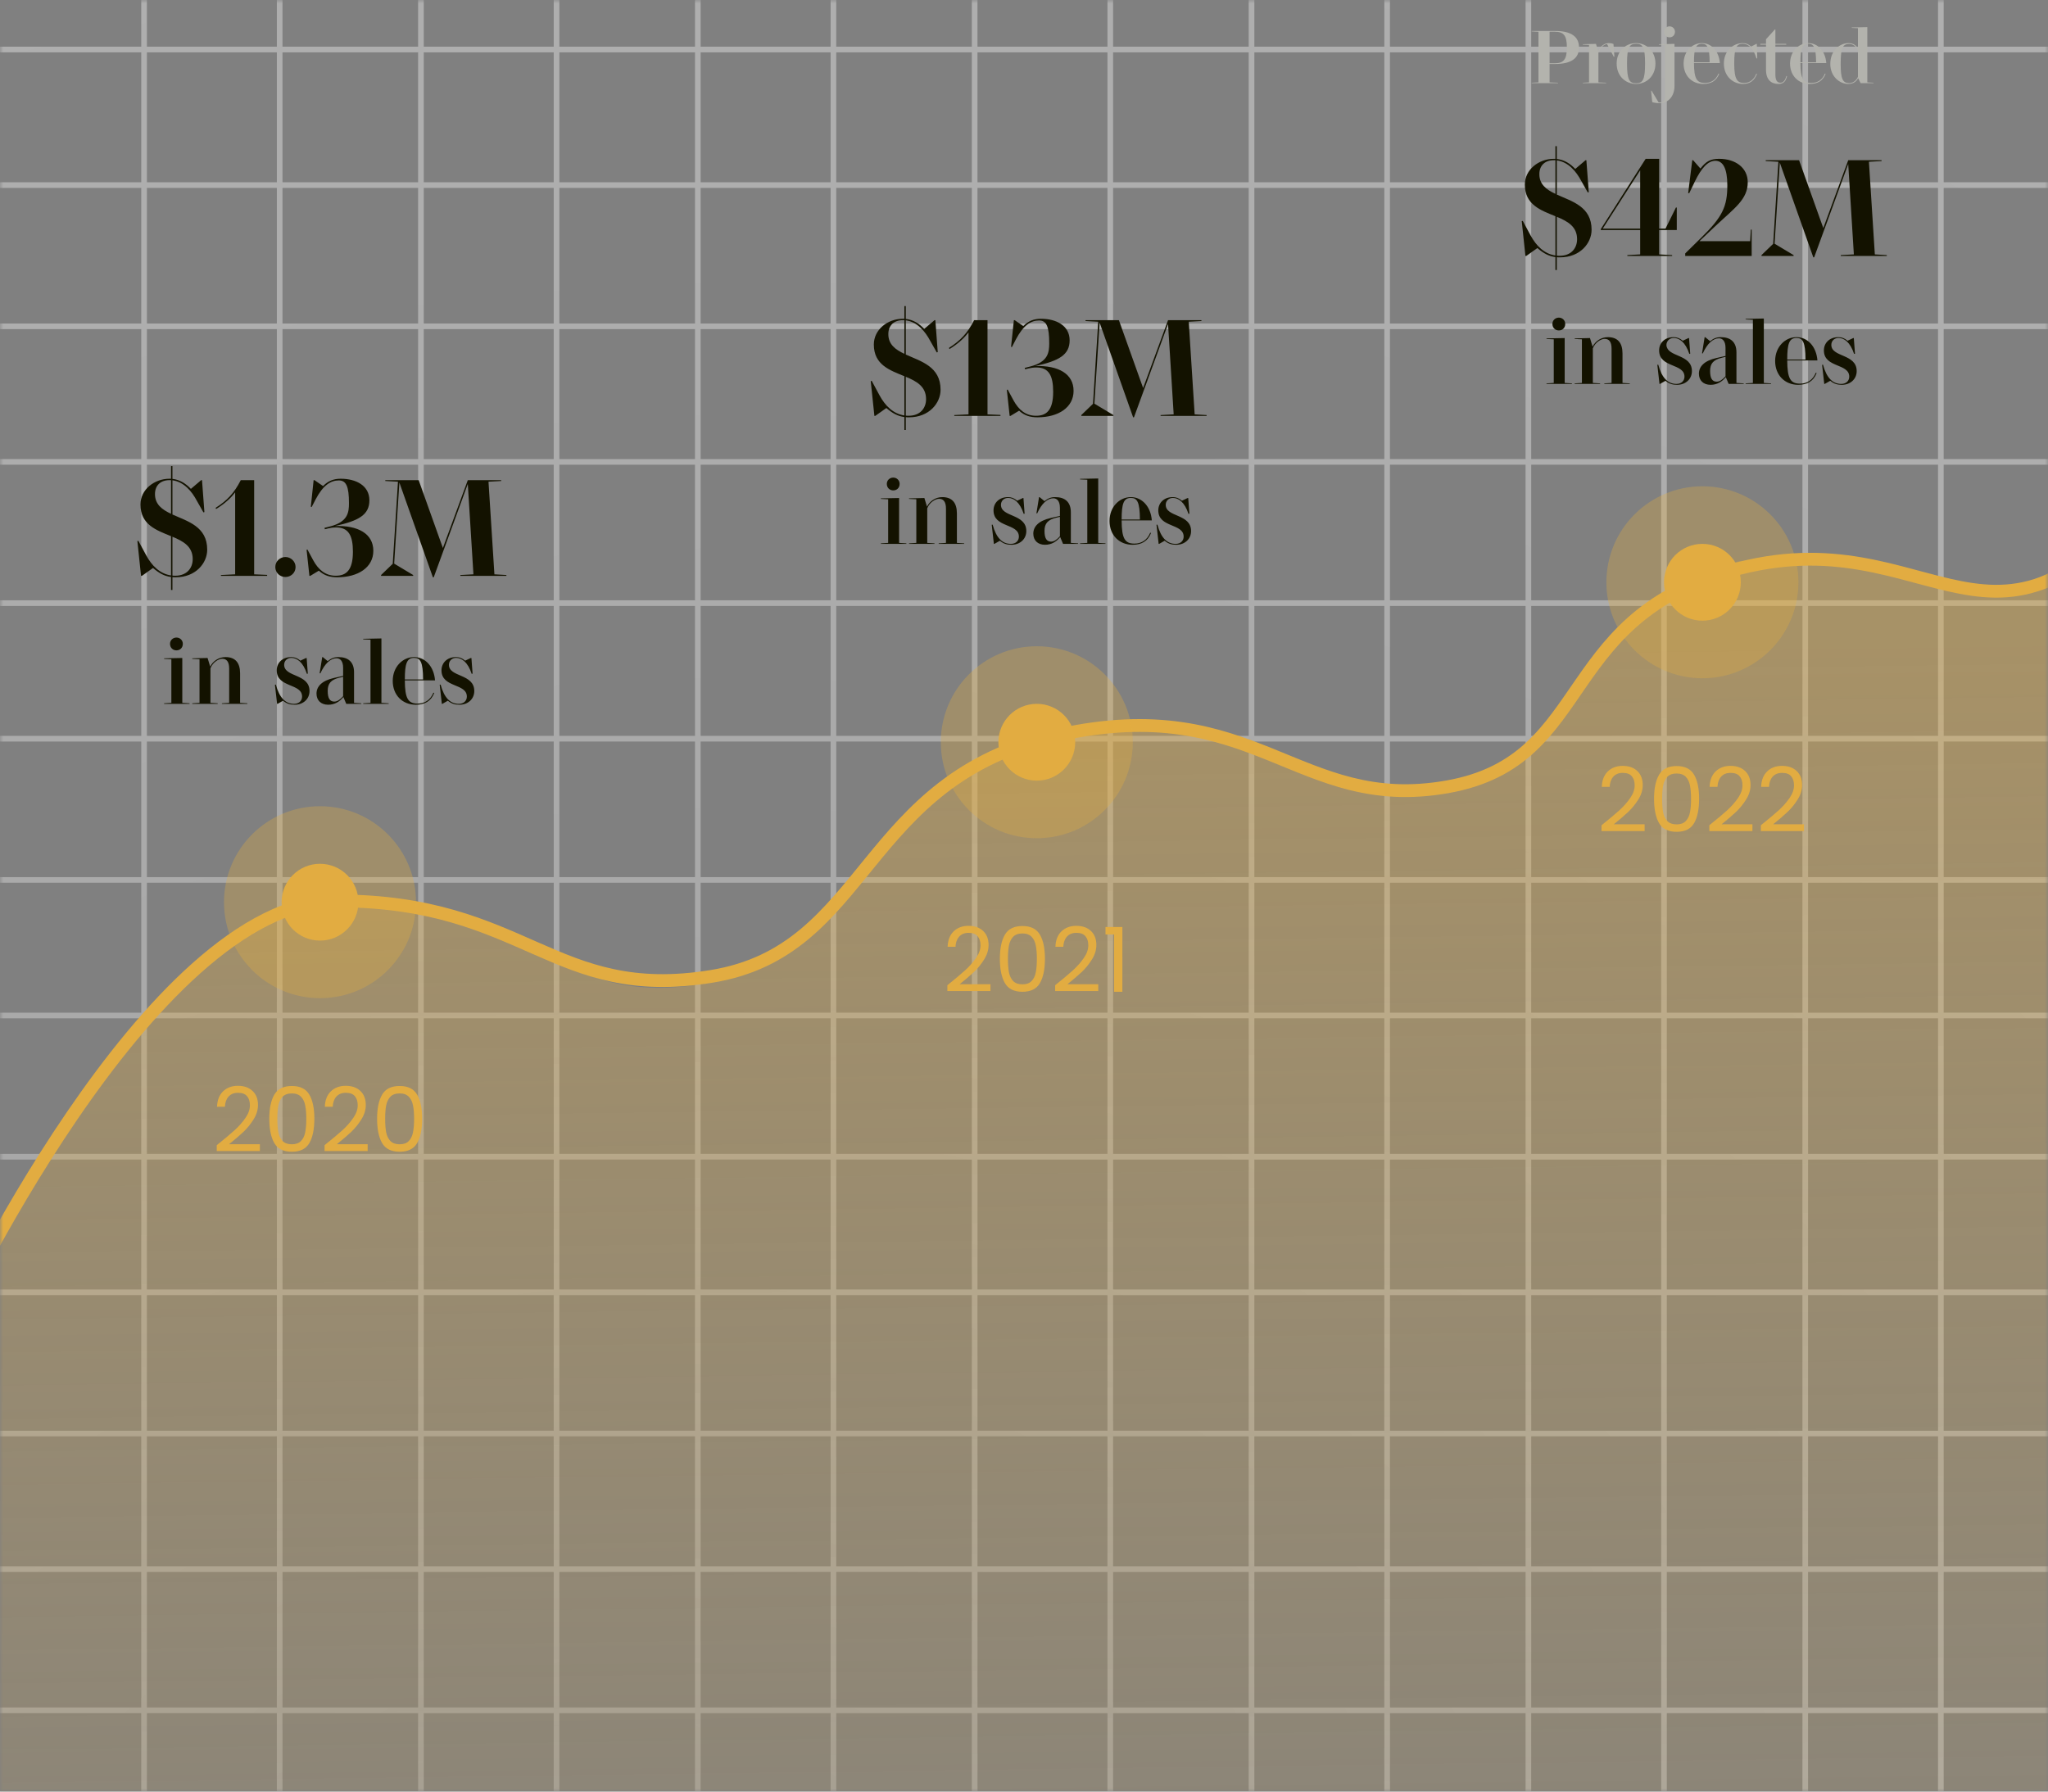
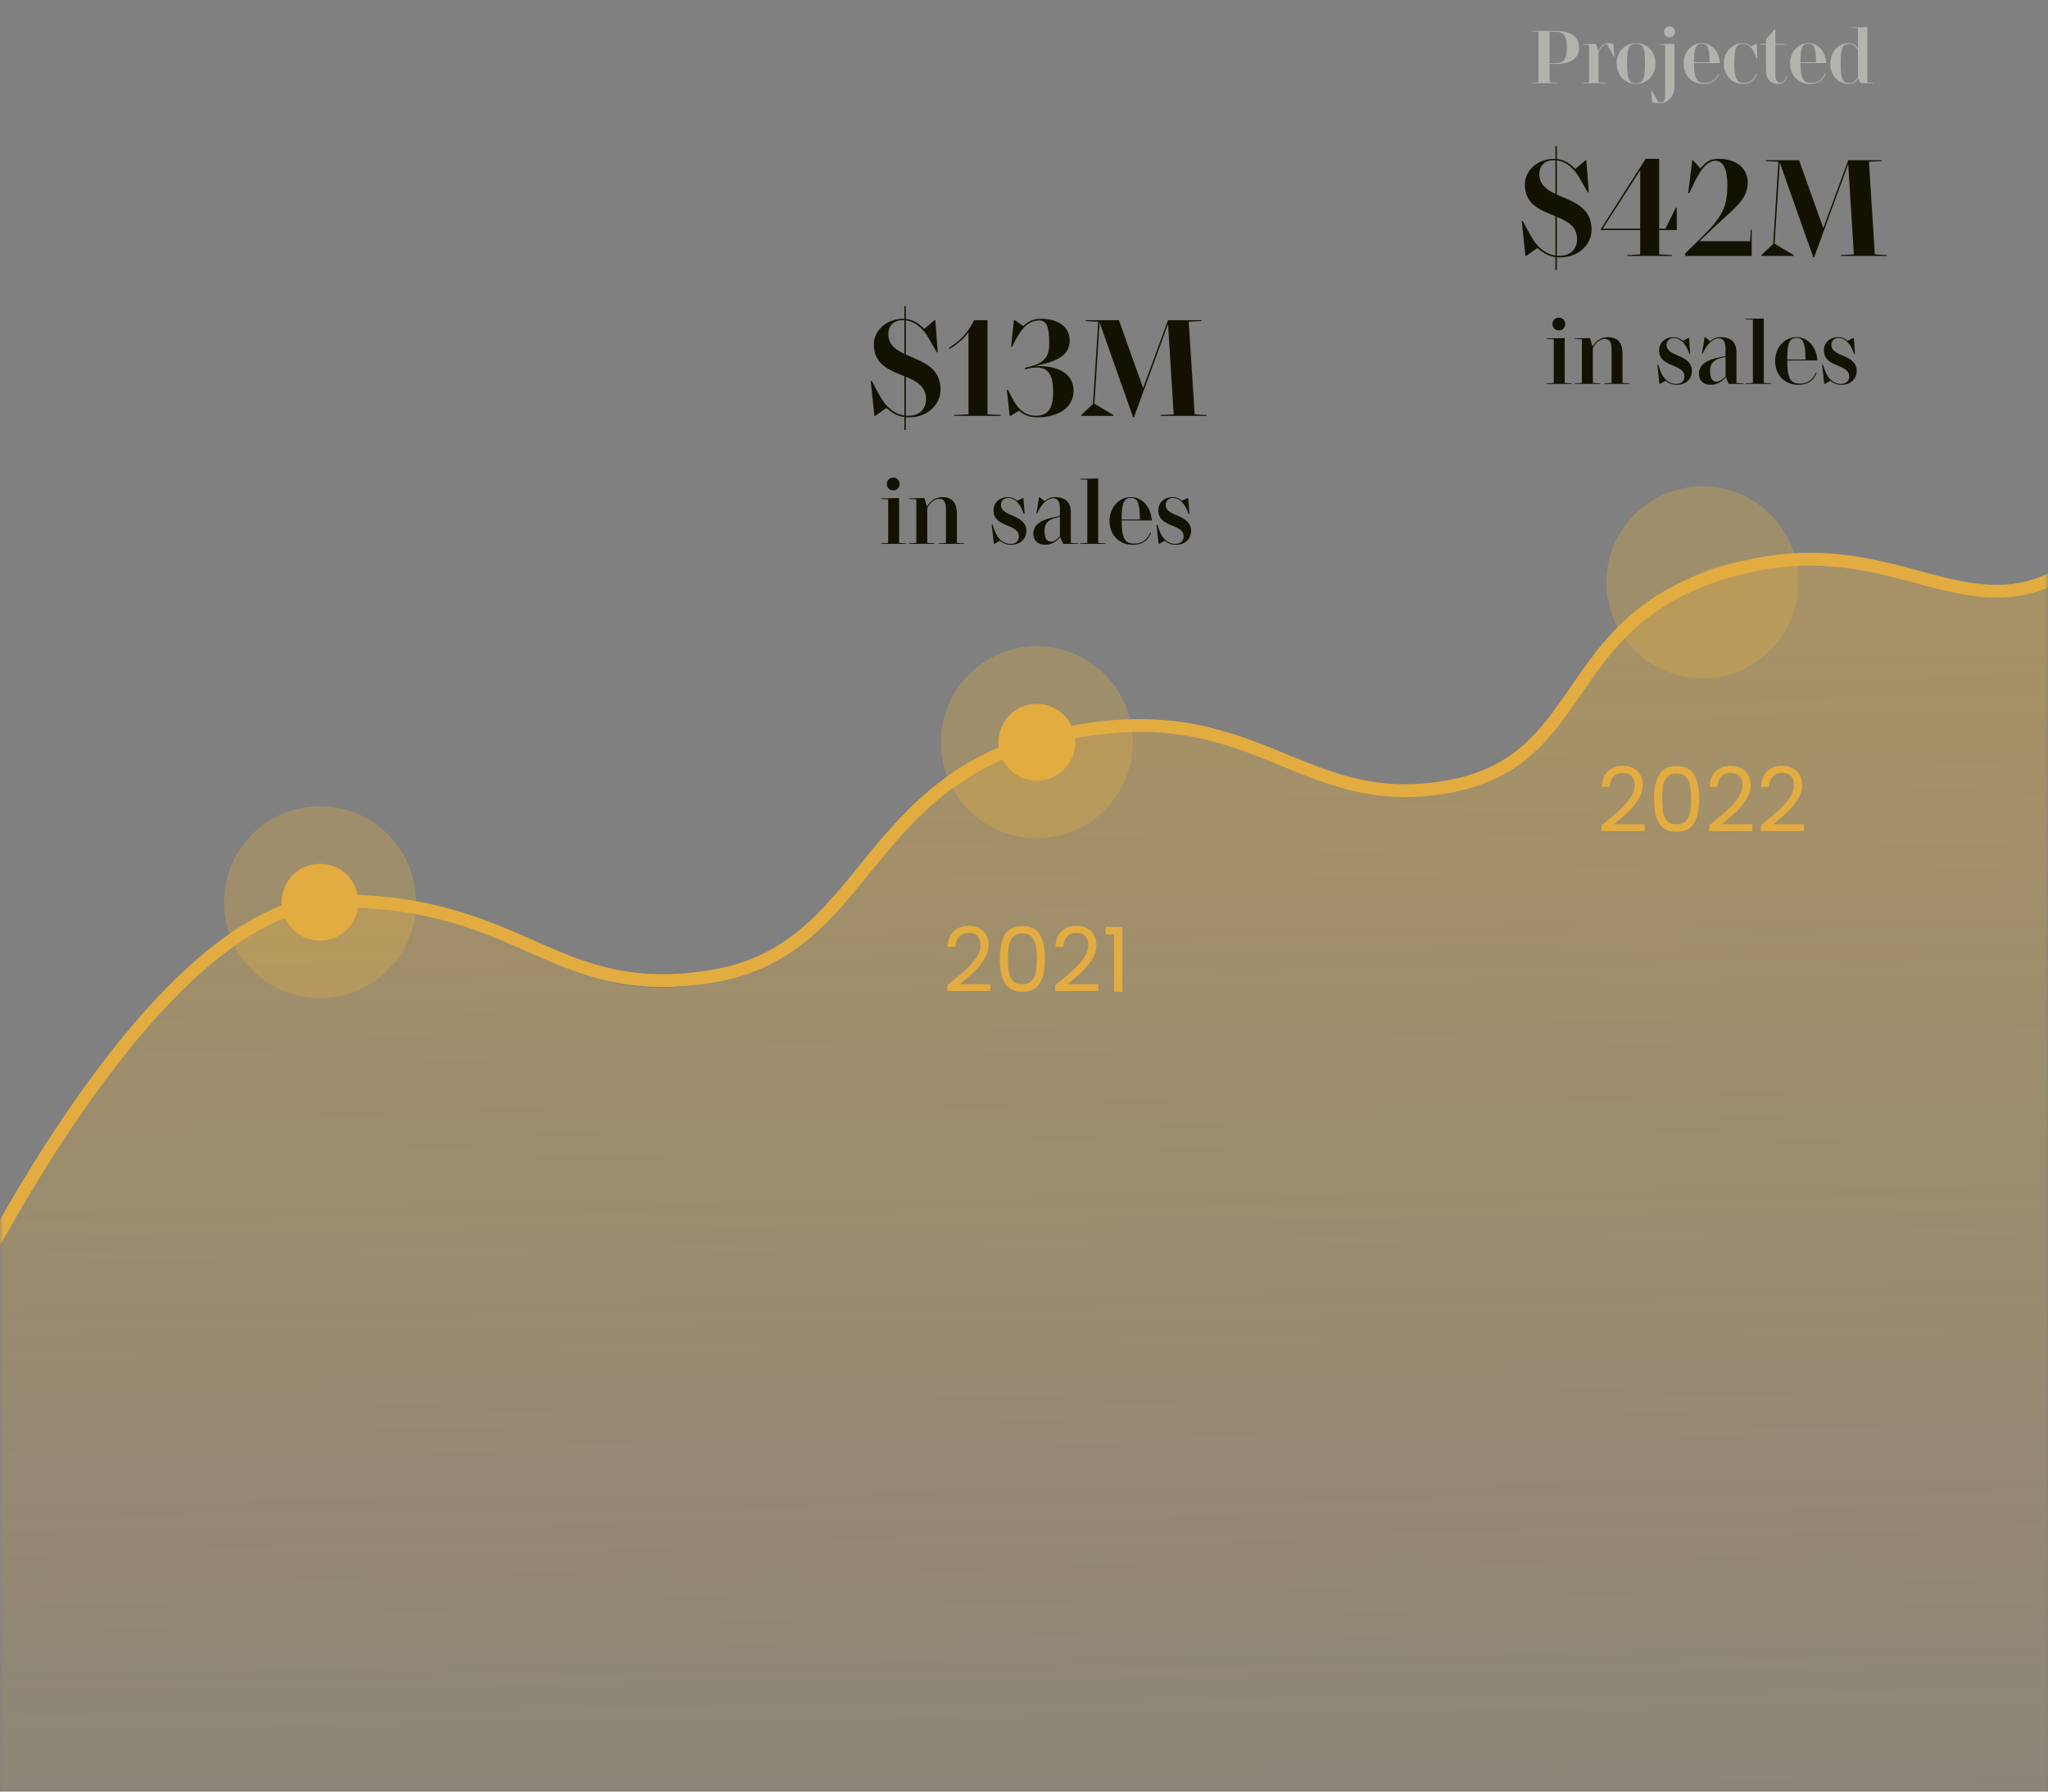
<svg xmlns="http://www.w3.org/2000/svg" viewBox="0 0 320 280" fill="none">
  <rect x="0" y="0" width="320" height="280" fill="#808080" stroke="none" />
  <mask id="mask0_145_1994" style="mask-type:alpha" maskUnits="userSpaceOnUse" x="0" y="0" width="320" height="280">
    <rect width="320" height="280" fill="#C4C4C4" />
  </mask>
  <g mask="url(#mask0_145_1994)">
-     <path opacity="0.4" fill-rule="evenodd" clip-rule="evenodd" d="M22.954 -209H22.071V-187.812H0V-186.929H22.071V-165.74H0V-164.857H22.071V-144.552H0V-143.669H22.071V-122.481H0V-121.598H22.071V-101.292H0V-100.409H22.071V-79.221H0V-78.338H22.071V-58.032H0V-57.149H22.071V-35.961H0V-35.078H22.071V-14.773H0V-13.89H22.071V7.299H0V8.182H22.071V28.487H0V29.37H22.071V50.559H0V51.441H22.071V71.747H0V72.63H22.071V93.818H0V94.701H22.071V115.007H0V115.89H22.071V137.078H0V137.961H22.071V158.266H0V159.149H22.071V180.338H0V181.221H22.071V201.526H0V202.409H22.071V223.598H0V224.48H22.071V244.786H0V245.669H22.071V266.857H0V267.74H22.071V288.046H0V288.929H22.071V311H22.954V288.929H43.259V311H44.142V288.929H65.33V311H66.213V288.929H86.519V311H87.402V288.929H108.59V311H109.473V288.929H129.78V311H130.663V288.929H151.85V311H152.732V288.929H173.039V311H173.922V288.929H195.11V311H195.993V288.929H216.299V311H217.182V288.929H238.371V311H239.253V288.929H259.558V311H260.44V288.929H281.629V311H282.512V288.929H302.818V311H303.701V288.929H324.889V311H325.772V288.929H346.079V311H346.962V288.929H368.15V311H369.033V288.929H389.339V311H390.222V288.929H411.409V311H412.292V288.929H432.597V311H433.48V288.929H454.669V311H455.551V288.929H475.856V311H476.739V288.929H497.929V311H498.812V288.929H520V288.046H498.812V267.74H520V266.857H498.812V245.669H520V244.786H498.812V224.48H520V223.598H498.812V202.409H520V201.526H498.812V181.221H520V180.338H498.812V159.149H520V158.266H498.812V137.961H520V137.078H498.812V115.89H520V115.007H498.812V94.701H520V93.818H498.812V72.63H520V71.747H498.812V51.441H520V50.559H498.812V29.37H520V28.487H498.812V8.182H520V7.299H498.812V-13.89H520V-14.773H498.812V-35.078H520V-35.961H498.812V-57.149H520V-58.032H498.812V-78.338H520V-79.221H498.812V-100.409H520V-101.292H498.812V-121.598H520V-122.481H498.812V-143.669H520V-144.552H498.812V-164.857H520V-165.74H498.812V-186.929H520V-187.812H498.812V-209H497.929V-187.812H476.739V-209H475.856V-187.812H455.551V-209H454.669V-187.812H433.48V-209H432.597V-187.812H412.292V-209H411.409V-187.812H390.222V-209H389.339V-187.812H369.033V-209H368.15V-187.812H346.962V-209H346.079V-187.812H325.772V-209H324.889V-187.812H303.701V-209H302.818V-187.812H282.512V-209H281.629V-187.812H260.44V-209H259.558V-187.812H239.253V-209H238.371V-187.812H217.182V-209H216.299V-187.812H195.993V-209H195.11V-187.812H173.922V-209H173.039V-187.812H152.732V-209H151.85V-187.812H130.663V-209H129.78V-187.812H109.473V-209H108.59V-187.812H87.402V-209H86.519V-187.812H66.213V-209H65.33V-187.812H44.142V-209H43.259V-187.812H22.954V-209ZM497.929 137.078V115.89H476.739V137.078H497.929ZM475.856 137.078V115.89H455.551V137.078H475.856ZM455.551 137.961H475.856V158.266H455.551V137.961ZM454.669 137.078V115.89H433.48V137.078H454.669ZM433.48 137.961H454.669V158.266H433.48V137.961ZM432.597 137.078V115.89H412.292V137.078H432.597ZM412.292 137.961H432.597V158.266H412.292V137.961ZM411.409 137.078V115.89H390.222V137.078H411.409ZM390.222 137.961H411.409V158.266H390.222V137.961ZM389.339 137.078V115.89H369.033V137.078H389.339ZM369.033 137.961H389.339V158.266H369.033V137.961ZM368.15 137.078V115.89H346.962V137.078H368.15ZM346.962 137.961H368.15V158.266H346.962V137.961ZM346.079 137.078V115.89H325.772V137.078H346.079ZM325.772 137.961H346.079V158.266H325.772V137.961ZM324.889 137.078V115.89H303.701V137.078H324.889ZM303.701 137.961H324.889V158.266H303.701V137.961ZM302.818 137.078V115.89H282.512V137.078H302.818ZM282.512 137.961H302.818V158.266H282.512V137.961ZM281.629 137.078V115.89H260.44V137.078H281.629ZM260.44 137.961H281.629V158.266H260.44V137.961ZM259.558 137.078V115.89H239.253V137.078H259.558ZM239.253 137.961H259.558V158.266H239.253V137.961ZM238.371 137.078V115.89H217.182V137.078H238.371ZM217.182 137.961H238.371V158.266H217.182V137.961ZM216.299 137.078V115.89H195.993V137.078H216.299ZM195.993 137.961H216.299V158.266H195.993V137.961ZM195.11 137.078V115.89H173.922V137.078H195.11ZM173.922 137.961H195.11V158.266H173.922V137.961ZM173.039 137.078V115.89H152.732V137.078H173.039ZM152.732 137.961H173.039V158.266H152.732V137.961ZM151.85 137.078V115.89H130.663V137.078H151.85ZM130.663 137.961H151.85V158.266H130.663V137.961ZM129.78 137.078V115.89H109.473V137.078H129.78ZM109.473 137.961H129.78V158.266H109.473V137.961ZM108.59 137.078V115.89H87.402V137.078H108.59ZM87.402 137.961H108.59V158.266H87.402V137.961ZM86.519 137.078V115.89H66.213V137.078H86.519ZM66.213 137.961H86.519V158.266H66.213V137.961ZM65.33 137.078V115.89H44.142V137.078H65.33ZM44.142 137.961H65.33V158.266H44.142V137.961ZM43.259 137.078V115.89H22.954V137.078H43.259ZM22.954 137.961H43.259V158.266H22.954V137.961ZM476.739 137.961H497.929V158.266H476.739V137.961ZM22.954 180.338V159.149H43.259V180.338H22.954ZM44.142 180.338V159.149H65.33V180.338H44.142ZM66.213 180.338V159.149H86.519V180.338H66.213ZM87.402 180.338V159.149H108.59V180.338H87.402ZM109.473 180.338V159.149H129.78V180.338H109.473ZM130.663 180.338V159.149H151.85V180.338H130.663ZM152.732 180.338V159.149H173.039V180.338H152.732ZM173.922 180.338V159.149H195.11V180.338H173.922ZM195.993 180.338V159.149H216.299V180.338H195.993ZM217.182 180.338V159.149H238.371V180.338H217.182ZM239.253 180.338V159.149H259.558V180.338H239.253ZM260.44 180.338V159.149H281.629V180.338H260.44ZM282.512 180.338V159.149H302.818V180.338H282.512ZM303.701 180.338V159.149H324.889V180.338H303.701ZM325.772 180.338V159.149H346.079V180.338H325.772ZM346.962 180.338V159.149H368.15V180.338H346.962ZM369.033 180.338V159.149H389.339V180.338H369.033ZM390.222 180.338V159.149H411.409V180.338H390.222ZM412.292 180.338V159.149H432.597V180.338H412.292ZM433.48 180.338V159.149H454.669V180.338H433.48ZM455.551 180.338V159.149H475.856V180.338H455.551ZM476.739 180.338V159.149H497.929V180.338H476.739ZM455.551 181.221H475.856V201.526H455.551V181.221ZM433.48 181.221H454.669V201.526H433.48V181.221ZM412.292 181.221H432.597V201.526H412.292V181.221ZM390.222 181.221H411.409V201.526H390.222V181.221ZM369.033 181.221H389.339V201.526H369.033V181.221ZM346.962 181.221H368.15V201.526H346.962V181.221ZM325.772 181.221H346.079V201.526H325.772V181.221ZM303.701 181.221H324.889V201.526H303.701V181.221ZM282.512 181.221H302.818V201.526H282.512V181.221ZM260.44 181.221H281.629V201.526H260.44V181.221ZM239.253 181.221H259.558V201.526H239.253V181.221ZM217.182 181.221H238.371V201.526H217.182V181.221ZM195.993 181.221H216.299V201.526H195.993V181.221ZM173.922 181.221H195.11V201.526H173.922V181.221ZM152.732 181.221H173.039V201.526H152.732V181.221ZM130.663 181.221H151.85V201.526H130.663V181.221ZM109.473 181.221H129.78V201.526H109.473V181.221ZM87.402 181.221H108.59V201.526H87.402V181.221ZM66.213 181.221H86.519V201.526H66.213V181.221ZM44.142 181.221H65.33V201.526H44.142V181.221ZM22.954 181.221H43.259V201.526H22.954V181.221ZM476.739 181.221H497.929V201.526H476.739V181.221ZM22.954 223.598V202.409H43.259V223.598H22.954ZM44.142 223.598V202.409H65.33V223.598H44.142ZM66.213 223.598V202.409H86.519V223.598H66.213ZM87.402 223.598V202.409H108.59V223.598H87.402ZM109.473 223.598V202.409H129.78V223.598H109.473ZM130.663 223.598V202.409H151.85V223.598H130.663ZM152.732 223.598V202.409H173.039V223.598H152.732ZM173.922 223.598V202.409H195.11V223.598H173.922ZM195.993 223.598V202.409H216.299V223.598H195.993ZM217.182 223.598V202.409H238.371V223.598H217.182ZM239.253 223.598V202.409H259.558V223.598H239.253ZM260.44 223.598V202.409H281.629V223.598H260.44ZM282.512 223.598V202.409H302.818V223.598H282.512ZM303.701 223.598V202.409H324.889V223.598H303.701ZM325.772 223.598V202.409H346.079V223.598H325.772ZM346.962 223.598V202.409H368.15V223.598H346.962ZM369.033 223.598V202.409H389.339V223.598H369.033ZM390.222 223.598V202.409H411.409V223.598H390.222ZM412.292 223.598V202.409H432.597V223.598H412.292ZM433.48 223.598V202.409H454.669V223.598H433.48ZM455.551 223.598V202.409H475.856V223.598H455.551ZM476.739 223.598V202.409H497.929V223.598H476.739ZM455.551 224.48H475.856V244.786H455.551V224.48ZM433.48 224.48H454.669V244.786H433.48V224.48ZM412.292 224.48H432.597V244.786H412.292V224.48ZM390.222 224.48H411.409V244.786H390.222V224.48ZM369.033 224.48H389.339V244.786H369.033V224.48ZM346.962 224.48H368.15V244.786H346.962V224.48ZM325.772 224.48H346.079V244.786H325.772V224.48ZM303.701 224.48H324.889V244.786H303.701V224.48ZM282.512 224.48H302.818V244.786H282.512V224.48ZM260.44 224.48H281.629V244.786H260.44V224.48ZM239.253 224.48H259.558V244.786H239.253V224.48ZM217.182 224.48H238.371V244.786H217.182V224.48ZM195.993 224.48H216.299V244.786H195.993V224.48ZM173.922 224.48H195.11V244.786H173.922V224.48ZM152.732 224.48H173.039V244.786H152.732V224.48ZM130.663 224.48H151.85V244.786H130.663V224.48ZM109.473 224.48H129.78V244.786H109.473V224.48ZM87.402 224.48H108.59V244.786H87.402V224.48ZM66.213 224.48H86.519V244.786H66.213V224.48ZM44.142 224.48H65.33V244.786H44.142V224.48ZM22.954 224.48H43.259V244.786H22.954V224.48ZM476.739 224.48H497.929V244.786H476.739V224.48ZM22.954 266.857V245.669H43.259V266.857H22.954ZM44.142 266.857V245.669H65.33V266.857H44.142ZM66.213 266.857V245.669H86.519V266.857H66.213ZM87.402 266.857V245.669H108.59V266.857H87.402ZM109.473 266.857V245.669H129.78V266.857H109.473ZM130.663 266.857V245.669H151.85V266.857H130.663ZM152.732 266.857V245.669H173.039V266.857H152.732ZM173.922 266.857V245.669H195.11V266.857H173.922ZM195.993 266.857V245.669H216.299V266.857H195.993ZM217.182 266.857V245.669H238.371V266.857H217.182ZM239.253 266.857V245.669H259.558V266.857H239.253ZM260.44 266.857V245.669H281.629V266.857H260.44ZM282.512 266.857V245.669H302.818V266.857H282.512ZM303.701 266.857V245.669H324.889V266.857H303.701ZM325.772 266.857V245.669H346.079V266.857H325.772ZM346.962 266.857V245.669H368.15V266.857H346.962ZM369.033 266.857V245.669H389.339V266.857H369.033ZM390.222 266.857V245.669H411.409V266.857H390.222ZM412.292 266.857V245.669H432.597V266.857H412.292ZM433.48 266.857V245.669H454.669V266.857H433.48ZM455.551 266.857V245.669H475.856V266.857H455.551ZM476.739 266.857V245.669H497.929V266.857H476.739ZM455.551 267.74H475.856V288.046H455.551V267.74ZM433.48 267.74H454.669V288.046H433.48V267.74ZM412.292 267.74H432.597V288.046H412.292V267.74ZM390.222 267.74H411.409V288.046H390.222V267.74ZM369.033 267.74H389.339V288.046H369.033V267.74ZM346.962 267.74H368.15V288.046H346.962V267.74ZM325.772 267.74H346.079V288.046H325.772V267.74ZM303.701 267.74H324.889V288.046H303.701V267.74ZM282.512 267.74H302.818V288.046H282.512V267.74ZM260.44 267.74H281.629V288.046H260.44V267.74ZM239.253 267.74H259.558V288.046H239.253V267.74ZM217.182 267.74H238.371V288.046H217.182V267.74ZM195.993 267.74H216.299V288.046H195.993V267.74ZM173.922 267.74H195.11V288.046H173.922V267.74ZM152.732 267.74H173.039V288.046H152.732V267.74ZM130.663 267.74H151.85V288.046H130.663V267.74ZM109.473 267.74H129.78V288.046H109.473V267.74ZM87.402 267.74H108.59V288.046H87.402V267.74ZM66.213 267.74H86.519V288.046H66.213V267.74ZM44.142 267.74H65.33V288.046H44.142V267.74ZM22.954 267.74H43.259V288.046H22.954V267.74ZM476.739 267.74H497.929V288.046H476.739V267.74ZM22.954 -186.929V-165.74H43.259V-186.929H22.954ZM44.142 -186.929V-165.74H65.33V-186.929H44.142ZM66.213 -186.929V-165.74H86.519V-186.929H66.213ZM87.402 -186.929V-165.74H108.59V-186.929H87.402ZM109.473 -186.929V-165.74H129.78V-186.929H109.473ZM130.663 -186.929V-165.74H151.85V-186.929H130.663ZM152.732 -186.929V-165.74H173.039V-186.929H152.732ZM173.922 -186.929V-165.74H195.11V-186.929H173.922ZM195.993 -186.929V-165.74H216.299V-186.929H195.993ZM217.182 -186.929V-165.74H238.371V-186.929H217.182ZM239.253 -186.929V-165.74H259.558V-186.929H239.253ZM260.44 -186.929V-165.74H281.629V-186.929H260.44ZM282.512 -186.929V-165.74H302.818V-186.929H282.512ZM303.701 -186.929V-165.74H324.889V-186.929H303.701ZM325.772 -186.929V-165.74H346.079V-186.929H325.772ZM346.962 -186.929V-165.74H368.15V-186.929H346.962ZM369.033 -186.929V-165.74H389.339V-186.929H369.033ZM390.222 -186.929V-165.74H411.409V-186.929H390.222ZM412.292 -186.929V-165.74H432.597V-186.929H412.292ZM433.48 -186.929V-165.74H454.669V-186.929H433.48ZM455.551 -186.929V-165.74H475.856V-186.929H455.551ZM476.739 -186.929V-165.74H497.929V-186.929H476.739ZM22.954 -144.552V-164.857H43.259V-144.552H22.954ZM44.142 -144.552V-164.857H65.33V-144.552H44.142ZM66.213 -144.552V-164.857H86.519V-144.552H66.213ZM87.402 -144.552V-164.857H108.59V-144.552H87.402ZM109.473 -144.552V-164.857H129.78V-144.552H109.473ZM130.663 -144.552V-164.857H151.85V-144.552H130.663ZM152.732 -144.552V-164.857H173.039V-144.552H152.732ZM173.922 -144.552V-164.857H195.11V-144.552H173.922ZM195.993 -144.552V-164.857H216.299V-144.552H195.993ZM217.182 -144.552V-164.857H238.371V-144.552H217.182ZM239.253 -144.552V-164.857H259.558V-144.552H239.253ZM260.44 -144.552V-164.857H281.629V-144.552H260.44ZM282.512 -144.552V-164.857H302.818V-144.552H282.512ZM303.701 -144.552V-164.857H324.889V-144.552H303.701ZM325.772 -144.552V-164.857H346.079V-144.552H325.772ZM346.962 -144.552V-164.857H368.15V-144.552H346.962ZM369.033 -144.552V-164.857H389.339V-144.552H369.033ZM390.222 -144.552V-164.857H411.409V-144.552H390.222ZM412.292 -144.552V-164.857H432.597V-144.552H412.292ZM433.48 -144.552V-164.857H454.669V-144.552H433.48ZM455.551 -144.552V-164.857H475.856V-144.552H455.551ZM476.739 -144.552V-164.857H497.929V-144.552H476.739ZM22.954 -143.669V-122.481H43.259V-143.669H22.954ZM44.142 -143.669V-122.481H65.33V-143.669H44.142ZM66.213 -143.669V-122.481H86.519V-143.669H66.213ZM87.402 -143.669V-122.481H108.59V-143.669H87.402ZM109.473 -143.669V-122.481H129.78V-143.669H109.473ZM130.663 -143.669V-122.481H151.85V-143.669H130.663ZM152.732 -143.669V-122.481H173.039V-143.669H152.732ZM173.922 -143.669V-122.481H195.11V-143.669H173.922ZM195.993 -143.669V-122.481H216.299V-143.669H195.993ZM217.182 -143.669V-122.481H238.371V-143.669H217.182ZM239.253 -143.669V-122.481H259.558V-143.669H239.253ZM260.44 -143.669V-122.481H281.629V-143.669H260.44ZM282.512 -143.669V-122.481H302.818V-143.669H282.512ZM303.701 -143.669V-122.481H324.889V-143.669H303.701ZM325.772 -143.669V-122.481H346.079V-143.669H325.772ZM346.962 -143.669V-122.481H368.15V-143.669H346.962ZM369.033 -143.669V-122.481H389.339V-143.669H369.033ZM390.222 -143.669V-122.481H411.409V-143.669H390.222ZM412.292 -143.669V-122.481H432.597V-143.669H412.292ZM433.48 -143.669V-122.481H454.669V-143.669H433.48ZM455.551 -143.669V-122.481H475.856V-143.669H455.551ZM476.739 -143.669V-122.481H497.929V-143.669H476.739ZM22.954 -101.292V-121.598H43.259V-101.292H22.954ZM44.142 -101.292V-121.598H65.33V-101.292H44.142ZM66.213 -101.292V-121.598H86.519V-101.292H66.213ZM87.402 -101.292V-121.598H108.59V-101.292H87.402ZM109.473 -101.292V-121.598H129.78V-101.292H109.473ZM130.663 -101.292V-121.598H151.85V-101.292H130.663ZM152.732 -101.292V-121.598H173.039V-101.292H152.732ZM173.922 -101.292V-121.598H195.11V-101.292H173.922ZM195.993 -101.292V-121.598H216.299V-101.292H195.993ZM217.182 -101.292V-121.598H238.371V-101.292H217.182ZM239.253 -101.292V-121.598H259.558V-101.292H239.253ZM260.44 -101.292V-121.598H281.629V-101.292H260.44ZM282.512 -101.292V-121.598H302.818V-101.292H282.512ZM303.701 -101.292V-121.598H324.889V-101.292H303.701ZM325.772 -101.292V-121.598H346.079V-101.292H325.772ZM346.962 -101.292V-121.598H368.15V-101.292H346.962ZM369.033 -101.292V-121.598H389.339V-101.292H369.033ZM390.222 -101.292V-121.598H411.409V-101.292H390.222ZM412.292 -101.292V-121.598H432.597V-101.292H412.292ZM433.48 -101.292V-121.598H454.669V-101.292H433.48ZM455.551 -101.292V-121.598H475.856V-101.292H455.551ZM476.739 -101.292V-121.598H497.929V-101.292H476.739ZM22.954 -100.409V-79.221H43.259V-100.409H22.954ZM44.142 -100.409V-79.221H65.33V-100.409H44.142ZM66.213 -100.409V-79.221H86.519V-100.409H66.213ZM87.402 -100.409V-79.221H108.59V-100.409H87.402ZM109.473 -100.409V-79.221H129.78V-100.409H109.473ZM130.663 -100.409V-79.221H151.85V-100.409H130.663ZM152.732 -100.409V-79.221H173.039V-100.409H152.732ZM173.922 -100.409V-79.221H195.11V-100.409H173.922ZM195.993 -100.409V-79.221H216.299V-100.409H195.993ZM217.182 -100.409V-79.221H238.371V-100.409H217.182ZM239.253 -100.409V-79.221H259.558V-100.409H239.253ZM260.44 -100.409V-79.221H281.629V-100.409H260.44ZM282.512 -100.409V-79.221H302.818V-100.409H282.512ZM303.701 -100.409V-79.221H324.889V-100.409H303.701ZM325.772 -100.409V-79.221H346.079V-100.409H325.772ZM346.962 -100.409V-79.221H368.15V-100.409H346.962ZM369.033 -100.409V-79.221H389.339V-100.409H369.033ZM390.222 -100.409V-79.221H411.409V-100.409H390.222ZM412.292 -100.409V-79.221H432.597V-100.409H412.292ZM433.48 -100.409V-79.221H454.669V-100.409H433.48ZM455.551 -100.409V-79.221H475.856V-100.409H455.551ZM476.739 -100.409V-79.221H497.929V-100.409H476.739ZM22.954 -58.032V-78.338H43.259V-58.032H22.954ZM44.142 -58.032V-78.338H65.33V-58.032H44.142ZM66.213 -58.032V-78.338H86.519V-58.032H66.213ZM87.402 -58.032V-78.338H108.59V-58.032H87.402ZM109.473 -58.032V-78.338H129.78V-58.032H109.473ZM130.663 -58.032V-78.338H151.85V-58.032H130.663ZM152.732 -58.032V-78.338H173.039V-58.032H152.732ZM173.922 -58.032V-78.338H195.11V-58.032H173.922ZM195.993 -58.032V-78.338H216.299V-58.032H195.993ZM217.182 -58.032V-78.338H238.371V-58.032H217.182ZM239.253 -58.032V-78.338H259.558V-58.032H239.253ZM260.44 -58.032V-78.338H281.629V-58.032H260.44ZM282.512 -58.032V-78.338H302.818V-58.032H282.512ZM303.701 -58.032V-78.338H324.889V-58.032H303.701ZM325.772 -58.032V-78.338H346.079V-58.032H325.772ZM346.962 -58.032V-78.338H368.15V-58.032H346.962ZM369.033 -58.032V-78.338H389.339V-58.032H369.033ZM390.222 -58.032V-78.338H411.409V-58.032H390.222ZM412.292 -58.032V-78.338H432.597V-58.032H412.292ZM433.48 -58.032V-78.338H454.669V-58.032H433.48ZM455.551 -58.032V-78.338H475.856V-58.032H455.551ZM476.739 -58.032V-78.338H497.929V-58.032H476.739ZM22.954 -57.149V-35.961H43.259V-57.149H22.954ZM44.142 -57.149V-35.961H65.33V-57.149H44.142ZM66.213 -57.149V-35.961H86.519V-57.149H66.213ZM87.402 -57.149V-35.961H108.59V-57.149H87.402ZM109.473 -57.149V-35.961H129.78V-57.149H109.473ZM130.663 -57.149V-35.961H151.85V-57.149H130.663ZM152.732 -57.149V-35.961H173.039V-57.149H152.732ZM173.922 -57.149V-35.961H195.11V-57.149H173.922ZM195.993 -57.149V-35.961H216.299V-57.149H195.993ZM217.182 -57.149V-35.961H238.371V-57.149H217.182ZM239.253 -57.149V-35.961H259.558V-57.149H239.253ZM260.44 -57.149V-35.961H281.629V-57.149H260.44ZM282.512 -57.149V-35.961H302.818V-57.149H282.512ZM303.701 -57.149V-35.961H324.889V-57.149H303.701ZM325.772 -57.149V-35.961H346.079V-57.149H325.772ZM346.962 -57.149V-35.961H368.15V-57.149H346.962ZM369.033 -57.149V-35.961H389.339V-57.149H369.033ZM390.222 -57.149V-35.961H411.409V-57.149H390.222ZM412.292 -57.149V-35.961H432.597V-57.149H412.292ZM433.48 -57.149V-35.961H454.669V-57.149H433.48ZM455.551 -57.149V-35.961H475.856V-57.149H455.551ZM476.739 -57.149V-35.961H497.929V-57.149H476.739ZM22.954 -14.773V-35.078H43.259V-14.773H22.954ZM44.142 -14.773V-35.078H65.33V-14.773H44.142ZM66.213 -14.773V-35.078H86.519V-14.773H66.213ZM87.402 -14.773V-35.078H108.59V-14.773H87.402ZM109.473 -14.773V-35.078H129.78V-14.773H109.473ZM130.663 -14.773V-35.078H151.85V-14.773H130.663ZM152.732 -14.773V-35.078H173.039V-14.773H152.732ZM173.922 -14.773V-35.078H195.11V-14.773H173.922ZM195.993 -14.773V-35.078H216.299V-14.773H195.993ZM217.182 -14.773V-35.078H238.371V-14.773H217.182ZM239.253 -14.773V-35.078H259.558V-14.773H239.253ZM260.44 -14.773V-35.078H281.629V-14.773H260.44ZM282.512 -14.773V-35.078H302.818V-14.773H282.512ZM303.701 -14.773V-35.078H324.889V-14.773H303.701ZM325.772 -14.773V-35.078H346.079V-14.773H325.772ZM346.962 -14.773V-35.078H368.15V-14.773H346.962ZM369.033 -14.773V-35.078H389.339V-14.773H369.033ZM390.222 -14.773V-35.078H411.409V-14.773H390.222ZM412.292 -14.773V-35.078H432.597V-14.773H412.292ZM433.48 -14.773V-35.078H454.669V-14.773H433.48ZM455.551 -14.773V-35.078H475.856V-14.773H455.551ZM476.739 -14.773V-35.078H497.929V-14.773H476.739ZM22.954 -13.89V7.299H43.259V-13.89H22.954ZM44.142 -13.89V7.299H65.33V-13.89H44.142ZM66.213 -13.89V7.299H86.519V-13.89H66.213ZM87.402 -13.89V7.299H108.59V-13.89H87.402ZM109.473 -13.89V7.299H129.78V-13.89H109.473ZM130.663 -13.89V7.299H151.85V-13.89H130.663ZM152.732 -13.89V7.299H173.039V-13.89H152.732ZM173.922 -13.89V7.299H195.11V-13.89H173.922ZM195.993 -13.89V7.299H216.299V-13.89H195.993ZM217.182 -13.89V7.299H238.371V-13.89H217.182ZM239.253 -13.89V7.299H259.558V-13.89H239.253ZM260.44 -13.89V7.299H281.629V-13.89H260.44ZM282.512 -13.89V7.299H302.818V-13.89H282.512ZM303.701 -13.89V7.299H324.889V-13.89H303.701ZM325.772 -13.89V7.299H346.079V-13.89H325.772ZM346.962 -13.89V7.299H368.15V-13.89H346.962ZM369.033 -13.89V7.299H389.339V-13.89H369.033ZM390.222 -13.89V7.299H411.409V-13.89H390.222ZM412.292 -13.89V7.299H432.597V-13.89H412.292ZM433.48 -13.89V7.299H454.669V-13.89H433.48ZM455.551 -13.89V7.299H475.856V-13.89H455.551ZM476.739 -13.89V7.299H497.929V-13.89H476.739ZM22.954 28.487V8.182H43.259V28.487H22.954ZM44.142 28.487V8.182H65.33V28.487H44.142ZM66.213 28.487V8.182H86.519V28.487H66.213ZM87.402 28.487V8.182H108.59V28.487H87.402ZM109.473 28.487V8.182H129.78V28.487H109.473ZM130.663 28.487V8.182H151.85V28.487H130.663ZM152.732 28.487V8.182H173.039V28.487H152.732ZM173.922 28.487V8.182H195.11V28.487H173.922ZM195.993 28.487V8.182H216.299V28.487H195.993ZM217.182 28.487V8.182H238.371V28.487H217.182ZM239.253 28.487V8.182H259.558V28.487H239.253ZM260.44 28.487V8.182H281.629V28.487H260.44ZM282.512 28.487V8.182H302.818V28.487H282.512ZM303.701 28.487V8.182H324.889V28.487H303.701ZM325.772 28.487V8.182H346.079V28.487H325.772ZM346.962 28.487V8.182H368.15V28.487H346.962ZM369.033 28.487V8.182H389.339V28.487H369.033ZM390.222 28.487V8.182H411.409V28.487H390.222ZM412.292 28.487V8.182H432.597V28.487H412.292ZM433.48 28.487V8.182H454.669V28.487H433.48ZM455.551 28.487V8.182H475.856V28.487H455.551ZM476.739 28.487V8.182H497.929V28.487H476.739ZM22.954 29.37V50.559H43.259V29.37H22.954ZM44.142 29.37V50.559H65.33V29.37H44.142ZM66.213 29.37V50.559H86.519V29.37H66.213ZM87.402 29.37V50.559H108.59V29.37H87.402ZM109.473 29.37V50.559H129.78V29.37H109.473ZM130.663 29.37V50.559H151.85V29.37H130.663ZM152.732 29.37V50.559H173.039V29.37H152.732ZM173.922 29.37V50.559H195.11V29.37H173.922ZM195.993 29.37V50.559H216.299V29.37H195.993ZM217.182 29.37V50.559H238.371V29.37H217.182ZM239.253 29.37V50.559H259.558V29.37H239.253ZM260.44 29.37V50.559H281.629V29.37H260.44ZM282.512 29.37V50.559H302.818V29.37H282.512ZM303.701 29.37V50.559H324.889V29.37H303.701ZM325.772 29.37V50.559H346.079V29.37H325.772ZM346.962 29.37V50.559H368.15V29.37H346.962ZM369.033 29.37V50.559H389.339V29.37H369.033ZM390.222 29.37V50.559H411.409V29.37H390.222ZM412.292 29.37V50.559H432.597V29.37H412.292ZM433.48 29.37V50.559H454.669V29.37H433.48ZM455.551 29.37V50.559H475.856V29.37H455.551ZM476.739 29.37V50.559H497.929V29.37H476.739ZM22.954 71.747V51.441H43.259V71.747H22.954ZM44.142 71.747V51.441H65.33V71.747H44.142ZM66.213 71.747V51.441H86.519V71.747H66.213ZM87.402 71.747V51.441H108.59V71.747H87.402ZM109.473 71.747V51.441H129.78V71.747H109.473ZM130.663 71.747V51.441H151.85V71.747H130.663ZM152.732 71.747V51.441H173.039V71.747H152.732ZM173.922 71.747V51.441H195.11V71.747H173.922ZM195.993 71.747V51.441H216.299V71.747H195.993ZM217.182 71.747V51.441H238.371V71.747H217.182ZM239.253 71.747V51.441H259.558V71.747H239.253ZM260.44 71.747V51.441H281.629V71.747H260.44ZM282.512 71.747V51.441H302.818V71.747H282.512ZM303.701 71.747V51.441H324.889V71.747H303.701ZM325.772 71.747V51.441H346.079V71.747H325.772ZM346.962 71.747V51.441H368.15V71.747H346.962ZM369.033 71.747V51.441H389.339V71.747H369.033ZM390.222 71.747V51.441H411.409V71.747H390.222ZM412.292 71.747V51.441H432.597V71.747H412.292ZM433.48 71.747V51.441H454.669V71.747H433.48ZM455.551 71.747V51.441H475.856V71.747H455.551ZM476.739 71.747V51.441H497.929V71.747H476.739ZM22.954 72.63V93.818H43.259V72.63H22.954ZM44.142 72.63V93.818H65.33V72.63H44.142ZM66.213 72.63V93.818H86.519V72.63H66.213ZM87.402 72.63V93.818H108.59V72.63H87.402ZM109.473 72.63V93.818H129.78V72.63H109.473ZM130.663 72.63V93.818H151.85V72.63H130.663ZM152.732 72.63V93.818H173.039V72.63H152.732ZM173.922 72.63V93.818H195.11V72.63H173.922ZM195.993 72.63V93.818H216.299V72.63H195.993ZM217.182 72.63V93.818H238.371V72.63H217.182ZM239.253 72.63V93.818H259.558V72.63H239.253ZM260.44 72.63V93.818H281.629V72.63H260.44ZM282.512 72.63V93.818H302.818V72.63H282.512ZM303.701 72.63V93.818H324.889V72.63H303.701ZM325.772 72.63V93.818H346.079V72.63H325.772ZM346.962 72.63V93.818H368.15V72.63H346.962ZM369.033 72.63V93.818H389.339V72.63H369.033ZM390.222 72.63V93.818H411.409V72.63H390.222ZM412.292 72.63V93.818H432.597V72.63H412.292ZM433.48 72.63V93.818H454.669V72.63H433.48ZM455.551 72.63V93.818H475.856V72.63H455.551ZM476.739 72.63V93.818H497.929V72.63H476.739ZM22.954 115.007V94.701H43.259V115.007H22.954ZM44.142 115.007V94.701H65.33V115.007H44.142ZM66.213 115.007V94.701H86.519V115.007H66.213ZM87.402 115.007V94.701H108.59V115.007H87.402ZM109.473 115.007V94.701H129.78V115.007H109.473ZM130.663 115.007V94.701H151.85V115.007H130.663ZM152.732 115.007V94.701H173.039V115.007H152.732ZM173.922 115.007V94.701H195.11V115.007H173.922ZM195.993 115.007V94.701H216.299V115.007H195.993ZM217.182 115.007V94.701H238.371V115.007H217.182ZM239.253 115.007V94.701H259.558V115.007H239.253ZM260.44 115.007V94.701H281.629V115.007H260.44ZM282.512 115.007V94.701H302.818V115.007H282.512ZM303.701 115.007V94.701H324.889V115.007H303.701ZM325.772 115.007V94.701H346.079V115.007H325.772ZM346.962 115.007V94.701H368.15V115.007H346.962ZM369.033 115.007V94.701H389.339V115.007H369.033ZM390.222 115.007V94.701H411.409V115.007H390.222ZM412.292 115.007V94.701H432.597V115.007H412.292ZM433.48 115.007V94.701H454.669V115.007H433.48ZM455.551 115.007V94.701H475.856V115.007H455.551ZM476.739 115.007V94.701H497.929V115.007H476.739Z" fill="url(#paint0_radial_145_1994)" />
    <path d="M225.66 122.962C202.158 127.165 202.092 111.267 169.309 114.443C136.525 117.618 134.622 149.723 109.863 153.776C85.105 157.829 84.1 140.114 54.566 140.114C25.031 140.114 -4 198.364 -4 198.364V294H344V64C315.974 105.435 308.398 89.339 279.314 87.39C250.231 85.441 249.162 118.758 225.66 122.962Z" fill="url(#paint1_linear_145_1994)" />
    <path d="M165.495 115.87C180.658 112.489 189.789 115.482 198.114 118.84C206.491 122.219 214.268 126.095 226.346 123.949L225.996 121.98C214.577 124.008 207.341 120.406 198.862 116.985C190.332 113.544 180.765 110.416 165.059 113.918L165.495 115.87ZM-8 208C-7.093 208.42 -7.093 208.42 -7.092 208.42C-7.092 208.419 -7.092 208.419 -7.091 208.418C-7.091 208.416 -7.089 208.413 -7.087 208.409C-7.084 208.402 -7.078 208.39 -7.071 208.374C-7.056 208.343 -7.034 208.295 -7.005 208.233C-6.946 208.107 -6.858 207.921 -6.741 207.676C-6.508 207.188 -6.161 206.47 -5.709 205.556C-4.804 203.726 -3.478 201.111 -1.795 197.972C1.574 191.691 6.368 183.324 12.077 174.962C17.791 166.593 24.397 158.266 31.381 152.043C38.387 145.799 45.636 141.796 52.649 141.796V139.796C44.899 139.796 37.184 144.193 30.05 150.55C22.894 156.927 16.183 165.402 10.426 173.834C4.664 182.273 -0.168 190.706 -3.557 197.027C-5.253 200.188 -6.589 202.823 -7.502 204.669C-7.958 205.592 -8.309 206.318 -8.546 206.814C-8.664 207.062 -8.754 207.253 -8.815 207.382C-8.845 207.446 -8.868 207.495 -8.884 207.528C-8.891 207.545 -8.897 207.558 -8.901 207.566C-8.903 207.571 -8.905 207.574 -8.906 207.576C-8.906 207.577 -8.907 207.578 -8.907 207.579C-8.907 207.579 -8.907 207.58 -8 208ZM52.649 141.796C67.193 141.796 75.473 145.676 83.298 149.119C91.202 152.598 98.667 155.641 111.331 153.582L111.01 151.608C98.921 153.573 91.89 150.716 84.103 147.289C76.238 143.827 67.635 139.796 52.649 139.796V141.796ZM111.331 153.582C124.135 151.5 130.165 143.47 136.706 135.449C143.245 127.43 150.401 119.237 165.495 115.87L165.059 113.918C149.283 117.437 141.764 126.081 135.156 134.185C128.549 142.288 122.96 149.665 111.01 151.608L111.331 153.582ZM226.346 123.949C232.41 122.872 236.557 120.531 239.827 117.502C243.058 114.51 245.42 110.85 247.902 107.266C250.404 103.652 253.07 100.045 256.968 96.914C260.854 93.792 266.012 91.109 273.523 89.441L273.089 87.489C265.306 89.217 259.862 92.023 255.715 95.355C251.579 98.677 248.778 102.488 246.258 106.128C243.716 109.798 241.498 113.229 238.468 116.035C235.477 118.805 231.68 120.971 225.996 121.98L226.346 123.949ZM273.523 89.441C280.994 87.782 287.148 88.334 292.643 89.478C295.404 90.053 297.987 90.775 300.521 91.45C303.04 92.122 305.51 92.748 307.974 93.101C312.949 93.814 317.908 93.413 323.413 90.144C328.867 86.907 334.788 80.897 341.826 70.563L340.174 69.437C333.202 79.672 327.479 85.405 322.392 88.425C317.357 91.414 312.879 91.784 308.257 91.122C305.923 90.787 303.554 90.189 301.036 89.518C298.533 88.85 295.881 88.109 293.051 87.52C287.364 86.335 280.912 85.751 273.089 87.489L273.523 89.441Z" fill="#E2AC41" />
-     <path d="M27.45 90.22C30.596 90.22 32.377 87.998 32.377 85.908C32.377 82.278 29.32 81.486 26.944 80.408V75.062C28.77 75.304 30.002 76.844 30.75 78.252L31.784 80.078L31.938 80.034L31.564 75.04H31.431L29.826 76.404C29.055 75.59 28.131 74.974 26.944 74.842V72.84H26.724V74.82H26.482C24.128 74.82 21.95 76.492 21.95 78.846C21.95 82.036 24.48 82.872 26.724 83.796V89.934C24.985 89.67 23.732 88.438 22.829 86.766L21.619 84.522L21.465 84.566L22.038 90H22.169L23.907 88.768C24.854 89.582 25.689 90.044 26.724 90.176V92.2H26.944V90.198C27.098 90.22 27.273 90.22 27.45 90.22ZM24.215 77.218C24.215 75.898 25.052 75.04 26.482 75.04H26.724V80.298C25.316 79.638 24.215 78.824 24.215 77.218ZM30.111 87.382C30.111 88.79 29.188 89.978 27.384 89.978C27.23 89.978 27.098 89.978 26.944 89.956V83.884C28.637 84.588 30.111 85.402 30.111 87.382ZM34.521 90H41.737V89.846L39.713 89.758V75.04H37.623C36.567 77.108 35.467 78.23 33.685 79.374L33.773 79.55C35.269 78.626 36.171 77.702 36.743 76.954V89.758L34.521 89.868V90ZM46.183 88.614C46.183 87.712 45.413 87.052 44.599 87.052C43.763 87.052 43.015 87.712 43.015 88.614C43.015 89.56 43.785 90.176 44.599 90.176C45.413 90.176 46.183 89.56 46.183 88.614ZM52.701 90.22C55.957 90.22 58.333 88.68 58.333 86.084C58.333 83.422 55.957 82.08 52.327 82.212C56.067 81.398 57.717 80.452 57.717 78.186C57.717 75.898 55.649 74.82 53.229 74.82C52.151 74.82 51.271 75.15 50.479 75.964L49.137 75.04H49.005L48.565 79.198L48.697 79.242L49.313 78.054C50.479 75.832 51.667 75.084 52.943 75.084C54.087 75.084 54.527 76.008 54.527 78.648C54.527 80.122 54.329 81.574 51.557 82.278L50.699 82.498L50.765 82.718L51.271 82.586C51.645 82.498 52.063 82.432 52.525 82.432C54.439 82.432 55.143 83.664 55.143 86.238C55.143 89.186 54.043 89.978 52.459 89.978C50.853 89.978 49.753 89.054 48.939 87.558L48.037 85.886L47.905 85.93L48.345 90H48.477L49.819 89.186C50.655 89.956 51.557 90.22 52.701 90.22ZM65.416 75.04H60.202V75.172L62.182 75.282L61.368 88.108L59.542 89.868V90H64.558V89.868L61.588 88.086L62.402 75.414L67.638 90.22H67.77L73.094 75.634L73.974 89.758L71.928 89.868V90H79.122V89.868L77.252 89.758L76.328 75.282L78.308 75.172V75.04H73.094L69.2 85.644L65.416 75.04ZM28.567 100.62C28.567 100.06 28.119 99.64 27.573 99.64C27.013 99.64 26.565 100.06 26.565 100.62C26.565 101.25 27.027 101.642 27.573 101.642C28.119 101.642 28.567 101.25 28.567 100.62ZM29.617 110V109.916L28.483 109.846V102.832L25.641 102.888V102.972L26.775 103.028V109.846L25.641 109.916V110H29.617ZM34.674 110H38.65V109.916L37.516 109.846V105.24C37.516 103.574 36.76 102.692 35.234 102.692C34.198 102.692 33.288 103.294 32.84 104.176L32.434 102.832L30.04 102.888V102.972L31.174 103.028V109.846L30.04 109.916V110H34.016V109.916L32.882 109.846V104.442C33.246 103.504 34.142 102.958 34.73 102.958C35.416 102.958 35.808 103.42 35.808 104.498V109.846L34.674 109.916V110ZM46.038 110.14C47.41 110.14 48.362 109.216 48.362 107.998C48.362 105.254 44.4 105.87 44.4 103.896C44.4 103.294 44.848 102.818 45.52 102.818C46.402 102.818 47.354 103.476 47.956 105.31L48.096 105.282L47.914 102.832H47.83L46.934 103.252C46.472 102.846 45.996 102.692 45.506 102.692C44.092 102.692 43.238 103.616 43.238 104.764C43.238 107.522 47.2 106.752 47.2 108.866C47.2 109.51 46.724 110 45.954 110C44.638 110 43.672 109.118 43.098 106.99L42.958 107.018L43.294 110H43.378L44.232 109.51C44.806 109.986 45.338 110.14 46.038 110.14ZM56.454 110V109.916L55.32 109.846V105.072C55.32 103.462 54.41 102.692 52.87 102.692C52.198 102.692 51.736 102.888 51.204 103.322L50.434 102.692H50.35L49.944 105.212L50.056 105.24C50.756 103.672 51.68 102.874 52.576 102.874C53.164 102.874 53.612 103.322 53.612 104.372V105.632L52.184 105.954C50.252 106.388 49.454 107.312 49.454 108.404C49.454 109.468 50.168 110.14 51.274 110.14C52.296 110.14 53.052 109.664 53.654 108.936L54.102 110H56.454ZM52.24 109.65C51.526 109.65 51.204 109.118 51.204 107.97C51.204 106.822 51.708 106.22 53.08 105.898L53.612 105.772V108.81C53.15 109.328 52.702 109.65 52.24 109.65ZM60.731 110V109.916L59.597 109.846V99.78L56.755 99.836V99.92L57.889 99.976V109.846L56.755 109.916V110H60.731ZM67.847 108.306L67.721 108.25C67.245 109.426 66.335 109.958 65.243 109.958C63.773 109.958 63.269 109.188 63.255 106.332H67.973C67.805 104.148 66.433 102.692 64.697 102.692C62.933 102.692 61.365 104.204 61.365 106.416C61.365 108.628 62.877 110.14 64.963 110.14C66.377 110.14 67.343 109.58 67.847 108.306ZM64.697 102.818C65.677 102.818 66.097 103.434 66.111 106.192H63.255C63.255 103.686 63.577 102.818 64.697 102.818ZM71.783 110.14C73.155 110.14 74.107 109.216 74.107 107.998C74.107 105.254 70.145 105.87 70.145 103.896C70.145 103.294 70.593 102.818 71.265 102.818C72.147 102.818 73.099 103.476 73.701 105.31L73.841 105.282L73.659 102.832H73.575L72.679 103.252C72.217 102.846 71.741 102.692 71.251 102.692C69.837 102.692 68.983 103.616 68.983 104.764C68.983 107.522 72.945 106.752 72.945 108.866C72.945 109.51 72.469 110 71.699 110C70.383 110 69.417 109.118 68.843 106.99L68.703 107.018L69.039 110H69.123L69.977 109.51C70.551 109.986 71.083 110.14 71.783 110.14Z" fill="#131200" />
    <circle opacity="0.32" cx="50" cy="141" r="15" fill="#E2AC41" />
    <circle cx="50" cy="141" r="6" fill="#E2AC41" />
-     <path d="M33.87 178.978C35.056 178.026 35.984 177.247 36.656 176.64C37.328 176.024 37.893 175.385 38.35 174.722C38.817 174.05 39.05 173.392 39.05 172.748C39.05 172.141 38.901 171.665 38.602 171.32C38.313 170.965 37.842 170.788 37.188 170.788C36.554 170.788 36.059 170.989 35.704 171.39C35.359 171.782 35.172 172.309 35.144 172.972H33.912C33.95 171.927 34.267 171.119 34.864 170.55C35.462 169.981 36.232 169.696 37.174 169.696C38.136 169.696 38.896 169.962 39.456 170.494C40.026 171.026 40.31 171.759 40.31 172.692C40.31 173.467 40.077 174.223 39.61 174.96C39.153 175.688 38.63 176.332 38.042 176.892C37.454 177.443 36.703 178.087 35.788 178.824H40.604V179.888H33.87V178.978ZM42.077 174.834C42.077 173.229 42.338 171.978 42.861 171.082C43.384 170.177 44.298 169.724 45.605 169.724C46.902 169.724 47.812 170.177 48.335 171.082C48.858 171.978 49.119 173.229 49.119 174.834C49.119 176.467 48.858 177.737 48.335 178.642C47.812 179.547 46.902 180 45.605 180C44.298 180 43.384 179.547 42.861 178.642C42.338 177.737 42.077 176.467 42.077 174.834ZM47.859 174.834C47.859 174.022 47.803 173.336 47.691 172.776C47.588 172.207 47.369 171.749 47.033 171.404C46.706 171.059 46.23 170.886 45.605 170.886C44.97 170.886 44.485 171.059 44.149 171.404C43.822 171.749 43.603 172.207 43.491 172.776C43.388 173.336 43.337 174.022 43.337 174.834C43.337 175.674 43.388 176.379 43.491 176.948C43.603 177.517 43.822 177.975 44.149 178.32C44.485 178.665 44.97 178.838 45.605 178.838C46.23 178.838 46.706 178.665 47.033 178.32C47.369 177.975 47.588 177.517 47.691 176.948C47.803 176.379 47.859 175.674 47.859 174.834ZM50.714 178.978C51.899 178.026 52.828 177.247 53.5 176.64C54.172 176.024 54.737 175.385 55.194 174.722C55.661 174.05 55.894 173.392 55.894 172.748C55.894 172.141 55.745 171.665 55.446 171.32C55.157 170.965 54.685 170.788 54.032 170.788C53.397 170.788 52.903 170.989 52.548 171.39C52.203 171.782 52.016 172.309 51.988 172.972H50.756C50.793 171.927 51.111 171.119 51.708 170.55C52.305 169.981 53.075 169.696 54.018 169.696C54.979 169.696 55.74 169.962 56.3 170.494C56.869 171.026 57.154 171.759 57.154 172.692C57.154 173.467 56.921 174.223 56.454 174.96C55.997 175.688 55.474 176.332 54.886 176.892C54.298 177.443 53.547 178.087 52.632 178.824H57.448V179.888H50.714V178.978ZM58.921 174.834C58.921 173.229 59.182 171.978 59.705 171.082C60.227 170.177 61.142 169.724 62.449 169.724C63.746 169.724 64.656 170.177 65.179 171.082C65.701 171.978 65.963 173.229 65.963 174.834C65.963 176.467 65.701 177.737 65.179 178.642C64.656 179.547 63.746 180 62.449 180C61.142 180 60.227 179.547 59.705 178.642C59.182 177.737 58.921 176.467 58.921 174.834ZM64.703 174.834C64.703 174.022 64.647 173.336 64.535 172.776C64.432 172.207 64.213 171.749 63.877 171.404C63.55 171.059 63.074 170.886 62.449 170.886C61.814 170.886 61.329 171.059 60.993 171.404C60.666 171.749 60.447 172.207 60.335 172.776C60.232 173.336 60.181 174.022 60.181 174.834C60.181 175.674 60.232 176.379 60.335 176.948C60.447 177.517 60.666 177.975 60.993 178.32C61.329 178.665 61.814 178.838 62.449 178.838C63.074 178.838 63.55 178.665 63.877 178.32C64.213 177.975 64.432 177.517 64.535 176.948C64.647 176.379 64.703 175.674 64.703 174.834Z" fill="#E2AC41" />
    <path d="M142.036 65.22C145.182 65.22 146.964 62.998 146.964 60.908C146.964 57.278 143.906 56.486 141.53 55.408V50.062C143.356 50.304 144.588 51.844 145.336 53.252L146.37 55.078L146.524 55.034L146.15 50.04H146.018L144.412 51.404C143.642 50.59 142.718 49.974 141.53 49.842V47.84H141.31V49.82H141.068C138.714 49.82 136.536 51.492 136.536 53.846C136.536 57.036 139.066 57.872 141.31 58.796V64.934C139.572 64.67 138.318 63.438 137.416 61.766L136.206 59.522L136.052 59.566L136.624 65H136.756L138.494 63.768C139.44 64.582 140.276 65.044 141.31 65.176V67.2H141.53V65.198C141.684 65.22 141.86 65.22 142.036 65.22ZM138.802 52.218C138.802 50.898 139.638 50.04 141.068 50.04H141.31V55.298C139.902 54.638 138.802 53.824 138.802 52.218ZM144.698 62.382C144.698 63.79 143.774 64.978 141.97 64.978C141.816 64.978 141.684 64.978 141.53 64.956V58.884C143.224 59.588 144.698 60.402 144.698 62.382ZM149.107 65H156.323V64.846L154.299 64.758V50.04H152.209C151.153 52.108 150.053 53.23 148.271 54.374L148.359 54.55C149.855 53.626 150.757 52.702 151.329 51.954V64.758L149.107 64.868V65ZM162.115 65.22C165.371 65.22 167.747 63.68 167.747 61.084C167.747 58.422 165.371 57.08 161.741 57.212C165.481 56.398 167.131 55.452 167.131 53.186C167.131 50.898 165.063 49.82 162.643 49.82C161.565 49.82 160.685 50.15 159.893 50.964L158.551 50.04H158.419L157.979 54.198L158.111 54.242L158.727 53.054C159.893 50.832 161.081 50.084 162.357 50.084C163.501 50.084 163.941 51.008 163.941 53.648C163.941 55.122 163.743 56.574 160.971 57.278L160.113 57.498L160.179 57.718L160.685 57.586C161.059 57.498 161.477 57.432 161.939 57.432C163.853 57.432 164.557 58.664 164.557 61.238C164.557 64.186 163.457 64.978 161.873 64.978C160.267 64.978 159.167 64.054 158.353 62.558L157.451 60.886L157.319 60.93L157.759 65H157.891L159.233 64.186C160.069 64.956 160.971 65.22 162.115 65.22ZM174.829 50.04H169.615V50.172L171.595 50.282L170.781 63.108L168.955 64.868V65H173.971V64.868L171.001 63.086L171.815 50.414L177.051 65.22H177.183L182.507 50.634L183.387 64.758L181.341 64.868V65H188.535V64.868L186.665 64.758L185.741 50.282L187.721 50.172V50.04H182.507L178.613 60.644L174.829 50.04ZM140.567 75.62C140.567 75.06 140.119 74.64 139.573 74.64C139.013 74.64 138.565 75.06 138.565 75.62C138.565 76.25 139.027 76.642 139.573 76.642C140.119 76.642 140.567 76.25 140.567 75.62ZM141.617 85V84.916L140.483 84.846V77.832L137.641 77.888V77.972L138.775 78.028V84.846L137.641 84.916V85H141.617ZM146.674 85H150.65V84.916L149.516 84.846V80.24C149.516 78.574 148.76 77.692 147.234 77.692C146.198 77.692 145.288 78.294 144.84 79.176L144.434 77.832L142.04 77.888V77.972L143.174 78.028V84.846L142.04 84.916V85H146.016V84.916L144.882 84.846V79.442C145.246 78.504 146.142 77.958 146.73 77.958C147.416 77.958 147.808 78.42 147.808 79.498V84.846L146.674 84.916V85ZM158.038 85.14C159.41 85.14 160.362 84.216 160.362 82.998C160.362 80.254 156.4 80.87 156.4 78.896C156.4 78.294 156.848 77.818 157.52 77.818C158.402 77.818 159.354 78.476 159.956 80.31L160.096 80.282L159.914 77.832H159.83L158.934 78.252C158.472 77.846 157.996 77.692 157.506 77.692C156.092 77.692 155.238 78.616 155.238 79.764C155.238 82.522 159.2 81.752 159.2 83.866C159.2 84.51 158.724 85 157.954 85C156.638 85 155.672 84.118 155.098 81.99L154.958 82.018L155.294 85H155.378L156.232 84.51C156.806 84.986 157.338 85.14 158.038 85.14ZM168.454 85V84.916L167.32 84.846V80.072C167.32 78.462 166.41 77.692 164.87 77.692C164.198 77.692 163.736 77.888 163.204 78.322L162.434 77.692H162.35L161.944 80.212L162.056 80.24C162.756 78.672 163.68 77.874 164.576 77.874C165.164 77.874 165.612 78.322 165.612 79.372V80.632L164.184 80.954C162.252 81.388 161.454 82.312 161.454 83.404C161.454 84.468 162.168 85.14 163.274 85.14C164.296 85.14 165.052 84.664 165.654 83.936L166.102 85H168.454ZM164.24 84.65C163.526 84.65 163.204 84.118 163.204 82.97C163.204 81.822 163.708 81.22 165.08 80.898L165.612 80.772V83.81C165.15 84.328 164.702 84.65 164.24 84.65ZM172.732 85V84.916L171.598 84.846V74.78L168.756 74.836V74.92L169.89 74.976V84.846L168.756 84.916V85H172.732ZM179.847 83.306L179.721 83.25C179.245 84.426 178.335 84.958 177.243 84.958C175.773 84.958 175.269 84.188 175.255 81.332H179.973C179.805 79.148 178.433 77.692 176.697 77.692C174.933 77.692 173.365 79.204 173.365 81.416C173.365 83.628 174.877 85.14 176.963 85.14C178.377 85.14 179.343 84.58 179.847 83.306ZM176.697 77.818C177.677 77.818 178.097 78.434 178.111 81.192H175.255C175.255 78.686 175.577 77.818 176.697 77.818ZM183.783 85.14C185.155 85.14 186.107 84.216 186.107 82.998C186.107 80.254 182.145 80.87 182.145 78.896C182.145 78.294 182.593 77.818 183.265 77.818C184.147 77.818 185.099 78.476 185.701 80.31L185.841 80.282L185.659 77.832H185.575L184.679 78.252C184.217 77.846 183.741 77.692 183.251 77.692C181.837 77.692 180.983 78.616 180.983 79.764C180.983 82.522 184.945 81.752 184.945 83.866C184.945 84.51 184.469 85 183.699 85C182.383 85 181.417 84.118 180.843 81.99L180.703 82.018L181.039 85H181.123L181.977 84.51C182.551 84.986 183.083 85.14 183.783 85.14Z" fill="#131200" />
    <circle opacity="0.32" cx="162" cy="116" r="15" fill="#E2AC41" />
    <circle cx="162" cy="116" r="6" fill="#E2AC41" />
    <path d="M148.024 153.978C149.209 153.026 150.138 152.247 150.81 151.64C151.482 151.024 152.046 150.385 152.504 149.722C152.97 149.05 153.204 148.392 153.204 147.748C153.204 147.141 153.054 146.665 152.756 146.32C152.466 145.965 151.995 145.788 151.342 145.788C150.707 145.788 150.212 145.989 149.858 146.39C149.512 146.782 149.326 147.309 149.298 147.972H148.066C148.103 146.927 148.42 146.119 149.018 145.55C149.615 144.981 150.385 144.696 151.328 144.696C152.289 144.696 153.05 144.962 153.61 145.494C154.179 146.026 154.464 146.759 154.464 147.692C154.464 148.467 154.23 149.223 153.764 149.96C153.306 150.688 152.784 151.332 152.196 151.892C151.608 152.443 150.856 153.087 149.942 153.824H154.758V154.888H148.024V153.978ZM156.23 149.834C156.23 148.229 156.492 146.978 157.014 146.082C157.537 145.177 158.452 144.724 159.758 144.724C161.056 144.724 161.966 145.177 162.488 146.082C163.011 146.978 163.272 148.229 163.272 149.834C163.272 151.467 163.011 152.737 162.488 153.642C161.966 154.547 161.056 155 159.758 155C158.452 155 157.537 154.547 157.014 153.642C156.492 152.737 156.23 151.467 156.23 149.834ZM162.012 149.834C162.012 149.022 161.956 148.336 161.844 147.776C161.742 147.207 161.522 146.749 161.186 146.404C160.86 146.059 160.384 145.886 159.758 145.886C159.124 145.886 158.638 146.059 158.302 146.404C157.976 146.749 157.756 147.207 157.644 147.776C157.542 148.336 157.49 149.022 157.49 149.834C157.49 150.674 157.542 151.379 157.644 151.948C157.756 152.517 157.976 152.975 158.302 153.32C158.638 153.665 159.124 153.838 159.758 153.838C160.384 153.838 160.86 153.665 161.186 153.32C161.522 152.975 161.742 152.517 161.844 151.948C161.956 151.379 162.012 150.674 162.012 149.834ZM164.867 153.978C166.053 153.026 166.981 152.247 167.653 151.64C168.325 151.024 168.89 150.385 169.347 149.722C169.814 149.05 170.047 148.392 170.047 147.748C170.047 147.141 169.898 146.665 169.599 146.32C169.31 145.965 168.839 145.788 168.185 145.788C167.551 145.788 167.056 145.989 166.701 146.39C166.356 146.782 166.169 147.309 166.141 147.972H164.909C164.947 146.927 165.264 146.119 165.861 145.55C166.459 144.981 167.229 144.696 168.171 144.696C169.133 144.696 169.893 144.962 170.453 145.494C171.023 146.026 171.307 146.759 171.307 147.692C171.307 148.467 171.074 149.223 170.607 149.96C170.15 150.688 169.627 151.332 169.039 151.892C168.451 152.443 167.7 153.087 166.785 153.824H171.601V154.888H164.867V153.978ZM172.738 146.04V144.878H175.37V155H174.082V146.04H172.738Z" fill="#E2AC41" />
    <circle opacity="0.32" cx="266" cy="91" r="15" fill="#E2AC41" />
-     <circle cx="266" cy="91" r="6" fill="#E2AC41" />
    <path d="M243.758 40.22C246.904 40.22 248.686 37.998 248.686 35.908C248.686 32.278 245.628 31.486 243.252 30.408V25.062C245.078 25.304 246.31 26.844 247.058 28.252L248.092 30.078L248.246 30.034L247.872 25.04H247.74L246.134 26.404C245.364 25.59 244.44 24.974 243.252 24.842V22.84H243.032V24.82H242.79C240.436 24.82 238.258 26.492 238.258 28.846C238.258 32.036 240.788 32.872 243.032 33.796V39.934C241.294 39.67 240.04 38.438 239.138 36.766L237.928 34.522L237.774 34.566L238.346 40H238.478L240.216 38.768C241.162 39.582 241.998 40.044 243.032 40.176V42.2H243.252V40.198C243.406 40.22 243.582 40.22 243.758 40.22ZM240.524 27.218C240.524 25.898 241.36 25.04 242.79 25.04H243.032V30.298C241.624 29.638 240.524 28.824 240.524 27.218ZM246.42 37.382C246.42 38.79 245.496 39.978 243.692 39.978C243.538 39.978 243.406 39.978 243.252 39.956V33.884C244.946 34.588 246.42 35.402 246.42 37.382ZM261.865 32.432L260.237 35.732H259.247V24.82H257.135L250.117 35.82V35.952H256.277V39.758L254.275 39.868V40H261.271V39.868L259.247 39.758V35.952H261.997V32.432H261.865ZM250.425 35.732L256.277 26.624V35.732H250.425ZM273.701 40V35.886H273.569L273.459 37.69H265.539L268.003 35.358C271.039 32.498 273.085 31.178 273.085 28.472C273.085 26.25 271.193 24.82 268.619 24.82C267.255 24.82 266.573 25.216 265.693 26.338L264.549 25.04H264.417L263.779 30.166L263.933 30.21L264.791 28.428C265.847 26.228 266.881 25.128 268.025 25.128C269.213 25.128 269.895 26.338 269.895 28.956C269.895 32.278 269.147 33.884 265.803 37.162L263.317 39.604V40H273.701ZM281.107 25.04H275.893V25.172L277.873 25.282L277.059 38.108L275.233 39.868V40H280.249V39.868L277.279 38.086L278.093 25.414L283.329 40.22H283.461L288.785 25.634L289.665 39.758L287.619 39.868V40H294.813V39.868L292.943 39.758L292.019 25.282L293.999 25.172V25.04H288.785L284.891 35.644L281.107 25.04ZM244.567 50.62C244.567 50.06 244.119 49.64 243.573 49.64C243.013 49.64 242.565 50.06 242.565 50.62C242.565 51.25 243.027 51.642 243.573 51.642C244.119 51.642 244.567 51.25 244.567 50.62ZM245.617 60V59.916L244.483 59.846V52.832L241.641 52.888V52.972L242.775 53.028V59.846L241.641 59.916V60H245.617ZM250.674 60H254.65V59.916L253.516 59.846V55.24C253.516 53.574 252.76 52.692 251.234 52.692C250.198 52.692 249.288 53.294 248.84 54.176L248.434 52.832L246.04 52.888V52.972L247.174 53.028V59.846L246.04 59.916V60H250.016V59.916L248.882 59.846V54.442C249.246 53.504 250.142 52.958 250.73 52.958C251.416 52.958 251.808 53.42 251.808 54.498V59.846L250.674 59.916V60ZM262.038 60.14C263.41 60.14 264.362 59.216 264.362 57.998C264.362 55.254 260.4 55.87 260.4 53.896C260.4 53.294 260.848 52.818 261.52 52.818C262.402 52.818 263.354 53.476 263.956 55.31L264.096 55.282L263.914 52.832H263.83L262.934 53.252C262.472 52.846 261.996 52.692 261.506 52.692C260.092 52.692 259.238 53.616 259.238 54.764C259.238 57.522 263.2 56.752 263.2 58.866C263.2 59.51 262.724 60 261.954 60C260.638 60 259.672 59.118 259.098 56.99L258.958 57.018L259.294 60H259.378L260.232 59.51C260.806 59.986 261.338 60.14 262.038 60.14ZM272.454 60V59.916L271.32 59.846V55.072C271.32 53.462 270.41 52.692 268.87 52.692C268.198 52.692 267.736 52.888 267.204 53.322L266.434 52.692H266.35L265.944 55.212L266.056 55.24C266.756 53.672 267.68 52.874 268.576 52.874C269.164 52.874 269.612 53.322 269.612 54.372V55.632L268.184 55.954C266.252 56.388 265.454 57.312 265.454 58.404C265.454 59.468 266.168 60.14 267.274 60.14C268.296 60.14 269.052 59.664 269.654 58.936L270.102 60H272.454ZM268.24 59.65C267.526 59.65 267.204 59.118 267.204 57.97C267.204 56.822 267.708 56.22 269.08 55.898L269.612 55.772V58.81C269.15 59.328 268.702 59.65 268.24 59.65ZM276.732 60V59.916L275.598 59.846V49.78L272.756 49.836V49.92L273.89 49.976V59.846L272.756 59.916V60H276.732ZM283.847 58.306L283.721 58.25C283.245 59.426 282.335 59.958 281.243 59.958C279.773 59.958 279.269 59.188 279.255 56.332H283.973C283.805 54.148 282.433 52.692 280.697 52.692C278.933 52.692 277.365 54.204 277.365 56.416C277.365 58.628 278.877 60.14 280.963 60.14C282.377 60.14 283.343 59.58 283.847 58.306ZM280.697 52.818C281.677 52.818 282.097 53.434 282.111 56.192H279.255C279.255 53.686 279.577 52.818 280.697 52.818ZM287.783 60.14C289.155 60.14 290.107 59.216 290.107 57.998C290.107 55.254 286.145 55.87 286.145 53.896C286.145 53.294 286.593 52.818 287.265 52.818C288.147 52.818 289.099 53.476 289.701 55.31L289.841 55.282L289.659 52.832H289.575L288.679 53.252C288.217 52.846 287.741 52.692 287.251 52.692C285.837 52.692 284.983 53.616 284.983 54.764C284.983 57.522 288.945 56.752 288.945 58.866C288.945 59.51 288.469 60 287.699 60C286.383 60 285.417 59.118 284.843 56.99L284.703 57.018L285.039 60H285.123L285.977 59.51C286.551 59.986 287.083 60.14 287.783 60.14Z" fill="#131200" />
    <path d="M239.317 4.912L240.385 4.972V12.868L239.317 12.928V13H243.433V12.928L242.125 12.868V10H242.977C245.569 10 246.721 9.064 246.721 7.42C246.721 5.776 245.569 4.84 242.977 4.84H239.317V4.912ZM242.929 4.96C244.321 4.96 244.825 5.536 244.825 7.42C244.825 9.292 244.309 9.88 242.977 9.88H242.125V4.96H242.929ZM250.965 13V12.928L249.753 12.868V8.236C250.017 7.384 250.641 6.952 251.097 6.88L252.153 8.872L252.249 8.848L252.105 6.868C251.889 6.784 251.649 6.736 251.361 6.736C250.701 6.736 250.053 7.204 249.717 7.996L249.369 6.856L247.317 6.904V6.976L248.289 7.024V12.868L247.317 12.928V13H250.965ZM258.663 9.928C258.663 7.96 257.235 6.736 255.639 6.736C254.019 6.736 252.603 7.96 252.603 9.928C252.603 11.92 254.019 13.12 255.639 13.12C257.235 13.12 258.663 11.92 258.663 9.928ZM257.043 9.928C257.043 12.472 256.683 13.012 255.639 13.012C254.583 13.012 254.223 12.472 254.223 9.928C254.223 7.384 254.583 6.844 255.639 6.844C256.683 6.844 257.043 7.384 257.043 9.928ZM261.714 4.96C261.714 4.48 261.33 4.12 260.862 4.12C260.382 4.12 259.998 4.48 259.998 4.96C259.998 5.5 260.394 5.836 260.862 5.836C261.33 5.836 261.714 5.5 261.714 4.96ZM259.314 16.12C260.682 16.12 261.642 15.04 261.642 13.42V6.856L259.206 6.904V6.976L260.178 7.024V14.98C260.178 15.676 259.938 16.012 259.374 16.012C259.302 16.012 259.23 16.012 259.158 16L258.054 14.164L257.982 14.188L258.162 15.964C258.462 16.06 258.894 16.12 259.314 16.12ZM268.619 11.548L268.511 11.5C268.103 12.508 267.323 12.964 266.387 12.964C265.127 12.964 264.695 12.304 264.683 9.856H268.727C268.583 7.984 267.407 6.736 265.919 6.736C264.407 6.736 263.063 8.032 263.063 9.928C263.063 11.824 264.359 13.12 266.147 13.12C267.359 13.12 268.187 12.64 268.619 11.548ZM265.919 6.844C266.759 6.844 267.119 7.372 267.131 9.736H264.683C264.683 7.588 264.959 6.844 265.919 6.844ZM272.329 13.12C273.517 13.12 274.129 12.532 274.537 11.56L274.429 11.512C274.081 12.364 273.469 12.964 272.509 12.964C271.477 12.964 270.973 12.472 270.973 9.928C270.973 7.384 271.357 6.844 272.293 6.844C273.073 6.844 273.793 7.336 274.261 8.608L274.453 9.136L274.573 9.112L274.501 6.856H274.429L273.613 7.276C273.205 6.892 272.821 6.736 272.305 6.736C270.793 6.736 269.353 7.96 269.353 9.928C269.353 11.92 270.781 13.12 272.329 13.12ZM279.227 11.908L279.119 11.872C278.963 12.496 278.663 12.928 278.195 12.928C277.631 12.928 277.403 12.496 277.403 11.62V6.976H279.095V6.856H277.403V4.6H277.331L275.939 6.136V6.856H275.051V6.976H275.939V10.9C275.939 12.52 276.791 13.12 277.907 13.12C278.747 13.12 279.047 12.592 279.227 11.908ZM285.251 11.548L285.143 11.5C284.735 12.508 283.955 12.964 283.019 12.964C281.759 12.964 281.327 12.304 281.315 9.856H285.359C285.215 7.984 284.039 6.736 282.551 6.736C281.039 6.736 279.695 8.032 279.695 9.928C279.695 11.824 280.991 13.12 282.779 13.12C283.991 13.12 284.819 12.64 285.251 11.548ZM282.551 6.844C283.391 6.844 283.751 7.372 283.763 9.736H281.315C281.315 7.588 281.591 6.844 282.551 6.844ZM288.769 13.12C289.441 13.12 289.957 12.892 290.341 12.22L290.725 13H292.741V12.928L291.769 12.868V4.24L289.333 4.288V4.36L290.305 4.408V7.576C289.969 7.012 289.501 6.736 288.817 6.736C287.521 6.736 285.985 7.84 285.985 9.988C285.985 12.028 287.521 13.12 288.769 13.12ZM288.937 12.988C287.929 12.988 287.605 12.352 287.605 9.988C287.605 7.456 287.929 6.868 288.937 6.868C289.513 6.868 290.053 7.24 290.305 7.864V11.992C290.053 12.616 289.513 12.988 288.937 12.988Z" fill="#B3B3AD" />
    <path d="M250.239 128.978C251.425 128.026 252.353 127.247 253.025 126.64C253.697 126.024 254.262 125.385 254.719 124.722C255.186 124.05 255.419 123.392 255.419 122.748C255.419 122.141 255.27 121.665 254.971 121.32C254.682 120.965 254.211 120.788 253.557 120.788C252.923 120.788 252.428 120.989 252.073 121.39C251.728 121.782 251.541 122.309 251.513 122.972H250.281C250.319 121.927 250.636 121.119 251.233 120.55C251.831 119.981 252.601 119.696 253.543 119.696C254.505 119.696 255.265 119.962 255.825 120.494C256.395 121.026 256.679 121.759 256.679 122.692C256.679 123.467 256.446 124.223 255.979 124.96C255.522 125.688 254.999 126.332 254.411 126.892C253.823 127.443 253.072 128.087 252.157 128.824H256.973V129.888H250.239V128.978ZM258.446 124.834C258.446 123.229 258.707 121.978 259.23 121.082C259.753 120.177 260.667 119.724 261.974 119.724C263.271 119.724 264.181 120.177 264.704 121.082C265.227 121.978 265.488 123.229 265.488 124.834C265.488 126.467 265.227 127.737 264.704 128.642C264.181 129.547 263.271 130 261.974 130C260.667 130 259.753 129.547 259.23 128.642C258.707 127.737 258.446 126.467 258.446 124.834ZM264.228 124.834C264.228 124.022 264.172 123.336 264.06 122.776C263.957 122.207 263.738 121.749 263.402 121.404C263.075 121.059 262.599 120.886 261.974 120.886C261.339 120.886 260.854 121.059 260.518 121.404C260.191 121.749 259.972 122.207 259.86 122.776C259.757 123.336 259.706 124.022 259.706 124.834C259.706 125.674 259.757 126.379 259.86 126.948C259.972 127.517 260.191 127.975 260.518 128.32C260.854 128.665 261.339 128.838 261.974 128.838C262.599 128.838 263.075 128.665 263.402 128.32C263.738 127.975 263.957 127.517 264.06 126.948C264.172 126.379 264.228 125.674 264.228 124.834ZM267.083 128.978C268.268 128.026 269.197 127.247 269.869 126.64C270.541 126.024 271.106 125.385 271.563 124.722C272.03 124.05 272.263 123.392 272.263 122.748C272.263 122.141 272.114 121.665 271.815 121.32C271.526 120.965 271.054 120.788 270.401 120.788C269.766 120.788 269.272 120.989 268.917 121.39C268.572 121.782 268.385 122.309 268.357 122.972H267.125C267.162 121.927 267.48 121.119 268.077 120.55C268.674 119.981 269.444 119.696 270.387 119.696C271.348 119.696 272.109 119.962 272.669 120.494C273.238 121.026 273.523 121.759 273.523 122.692C273.523 123.467 273.29 124.223 272.823 124.96C272.366 125.688 271.843 126.332 271.255 126.892C270.667 127.443 269.916 128.087 269.001 128.824H273.817V129.888H267.083V128.978ZM275.136 128.978C276.321 128.026 277.25 127.247 277.922 126.64C278.594 126.024 279.159 125.385 279.616 124.722C280.083 124.05 280.316 123.392 280.316 122.748C280.316 122.141 280.167 121.665 279.868 121.32C279.579 120.965 279.107 120.788 278.454 120.788C277.819 120.788 277.325 120.989 276.97 121.39C276.625 121.782 276.438 122.309 276.41 122.972H275.178C275.215 121.927 275.533 121.119 276.13 120.55C276.727 119.981 277.497 119.696 278.44 119.696C279.401 119.696 280.162 119.962 280.722 120.494C281.291 121.026 281.576 121.759 281.576 122.692C281.576 123.467 281.343 124.223 280.876 124.96C280.419 125.688 279.896 126.332 279.308 126.892C278.72 127.443 277.969 128.087 277.054 128.824H281.87V129.888H275.136V128.978Z" fill="#E2AC41" />
  </g>
  <defs>
    <radialGradient id="paint0_radial_145_1994" cx="0" cy="0" r="1" gradientUnits="userSpaceOnUse" gradientTransform="translate(90.5 317) rotate(-10.424) scale(404.528 328.085)">
      <stop stop-color="#BFBFBF" />
      <stop offset="0.212" stop-color="#D1D1D1" />
      <stop offset="0.476" stop-color="#E3E3E3" />
      <stop offset="0.695" stop-color="#ECECEC" />
      <stop offset="0.845" stop-color="#F2F2F2" />
      <stop offset="1" stop-color="#F4F4F4" />
    </radialGradient>
    <linearGradient id="paint1_linear_145_1994" x1="193.439" y1="101.532" x2="196.91" y2="365.235" gradientUnits="userSpaceOnUse">
      <stop stop-color="#E2AC41" stop-opacity="0.4" />
      <stop offset="1" stop-color="#E2AC41" stop-opacity="0" />
    </linearGradient>
  </defs>
</svg>